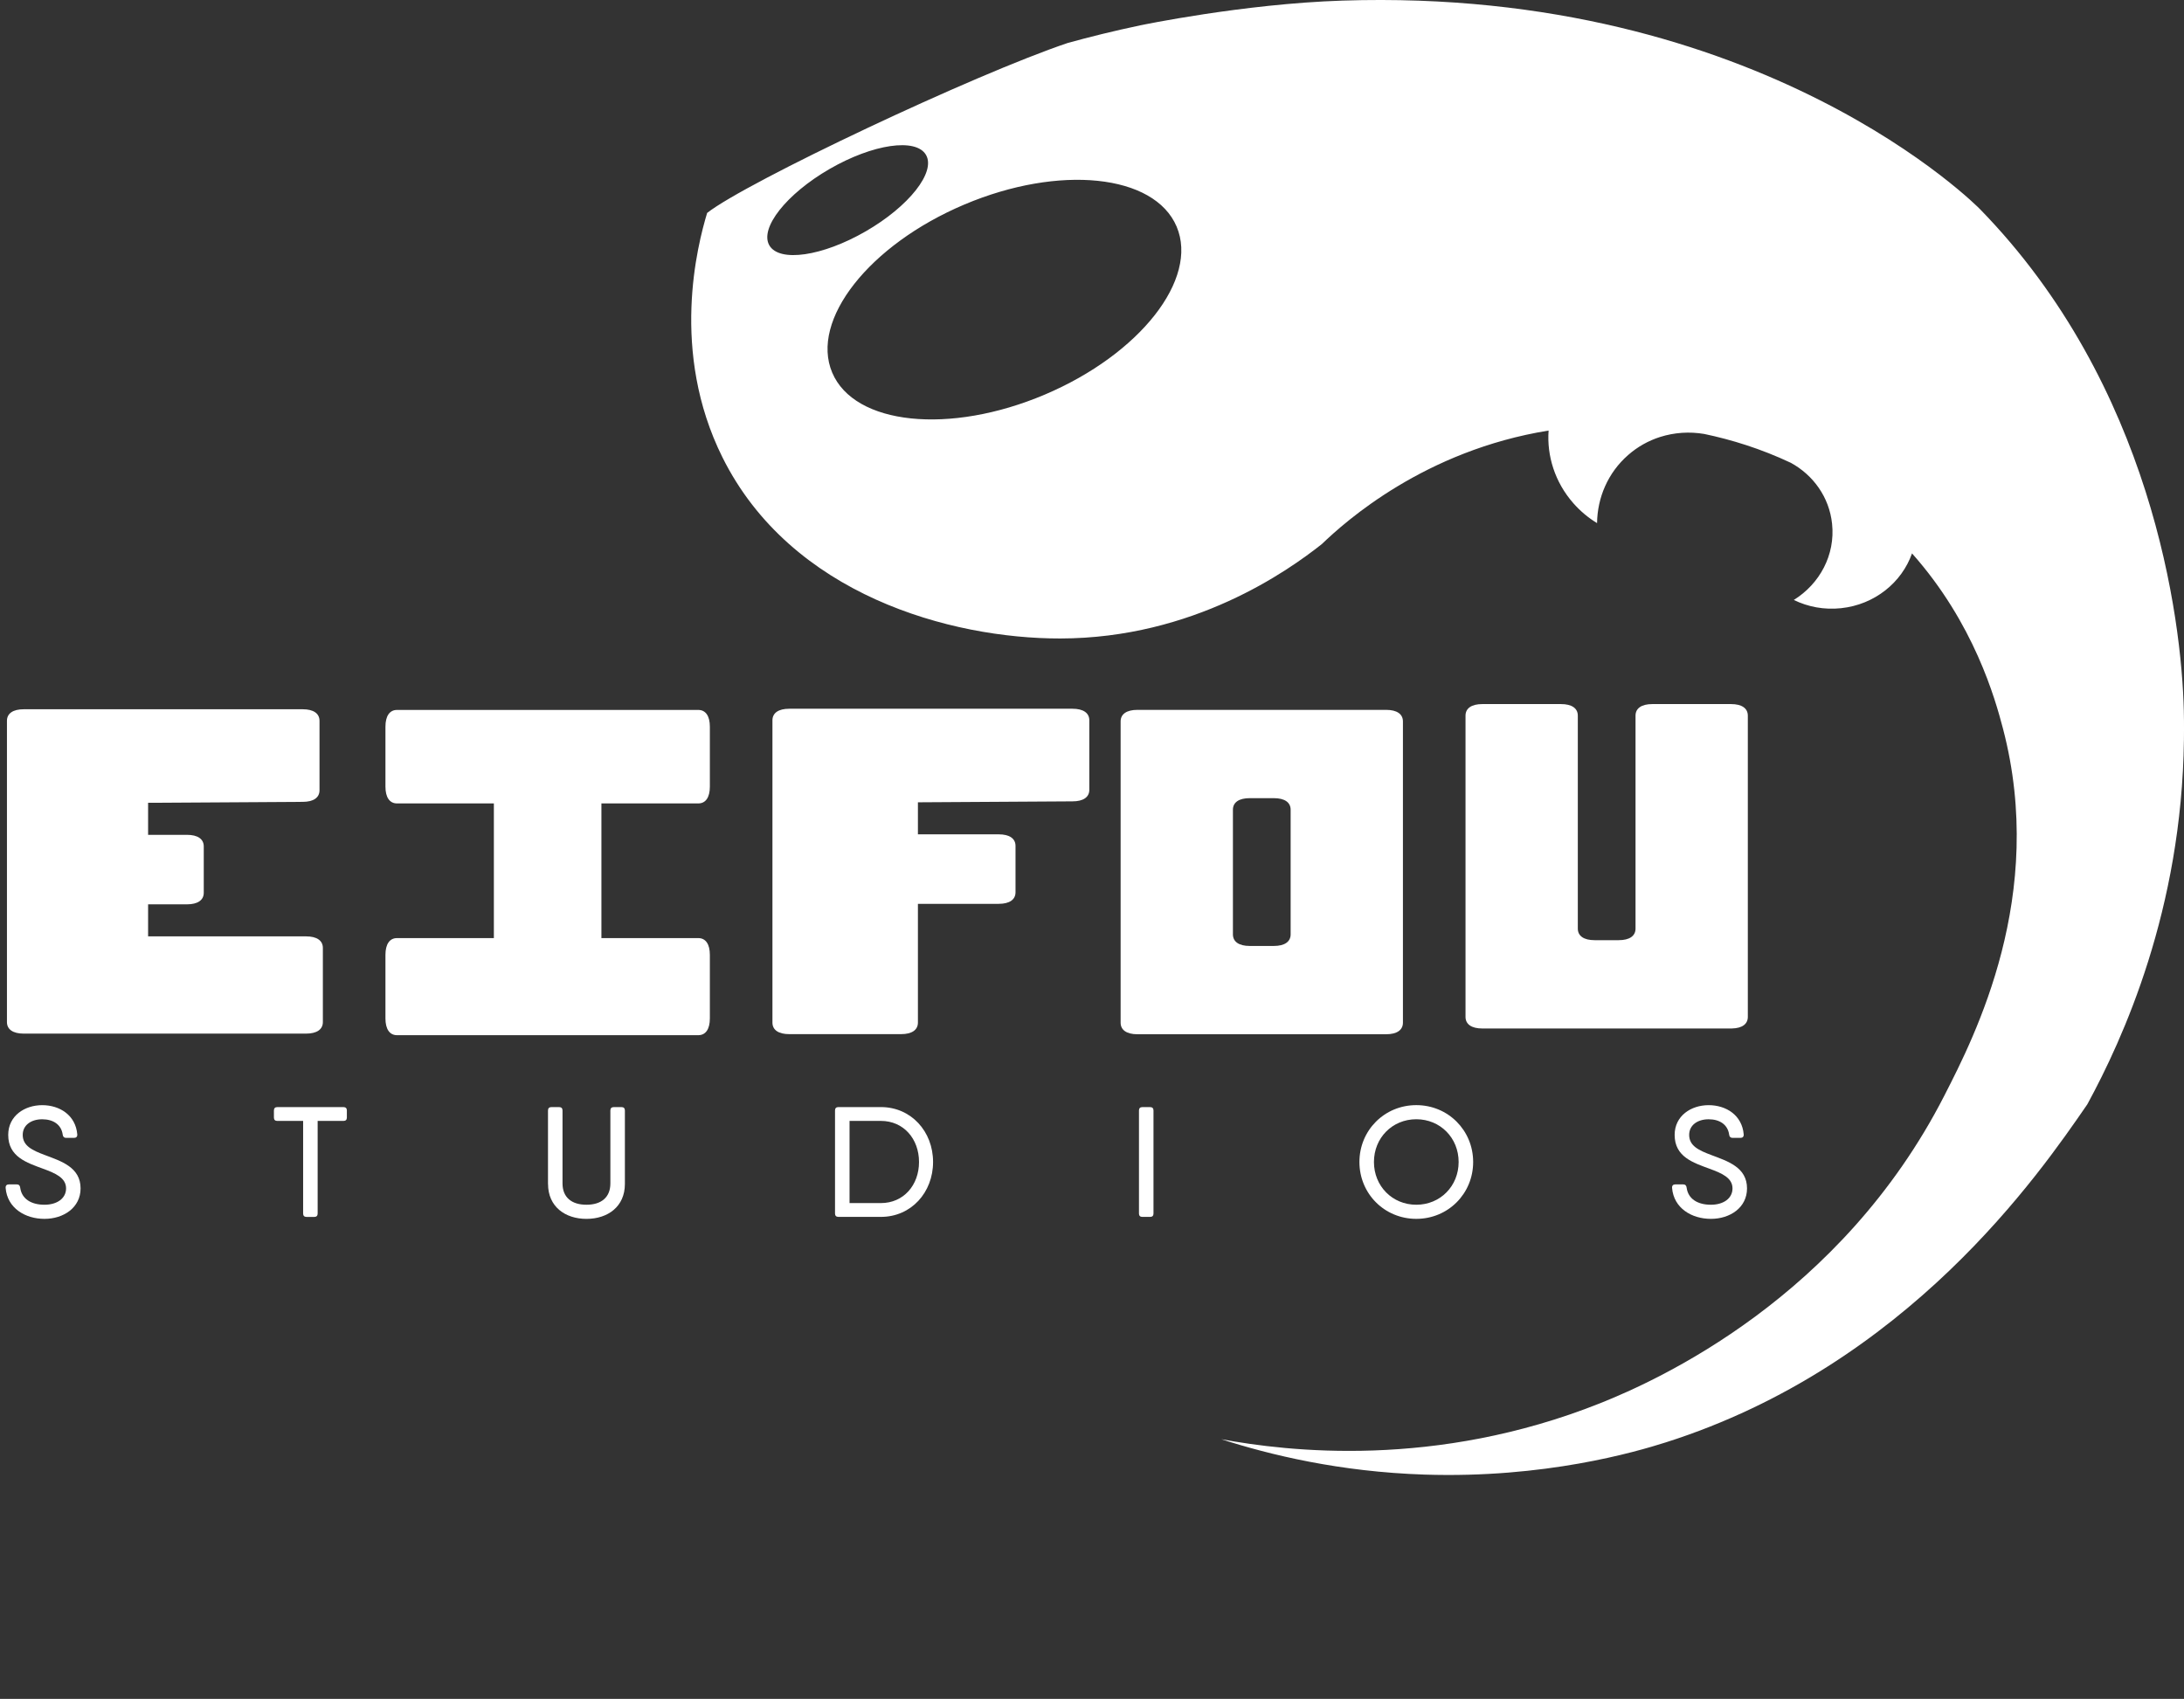
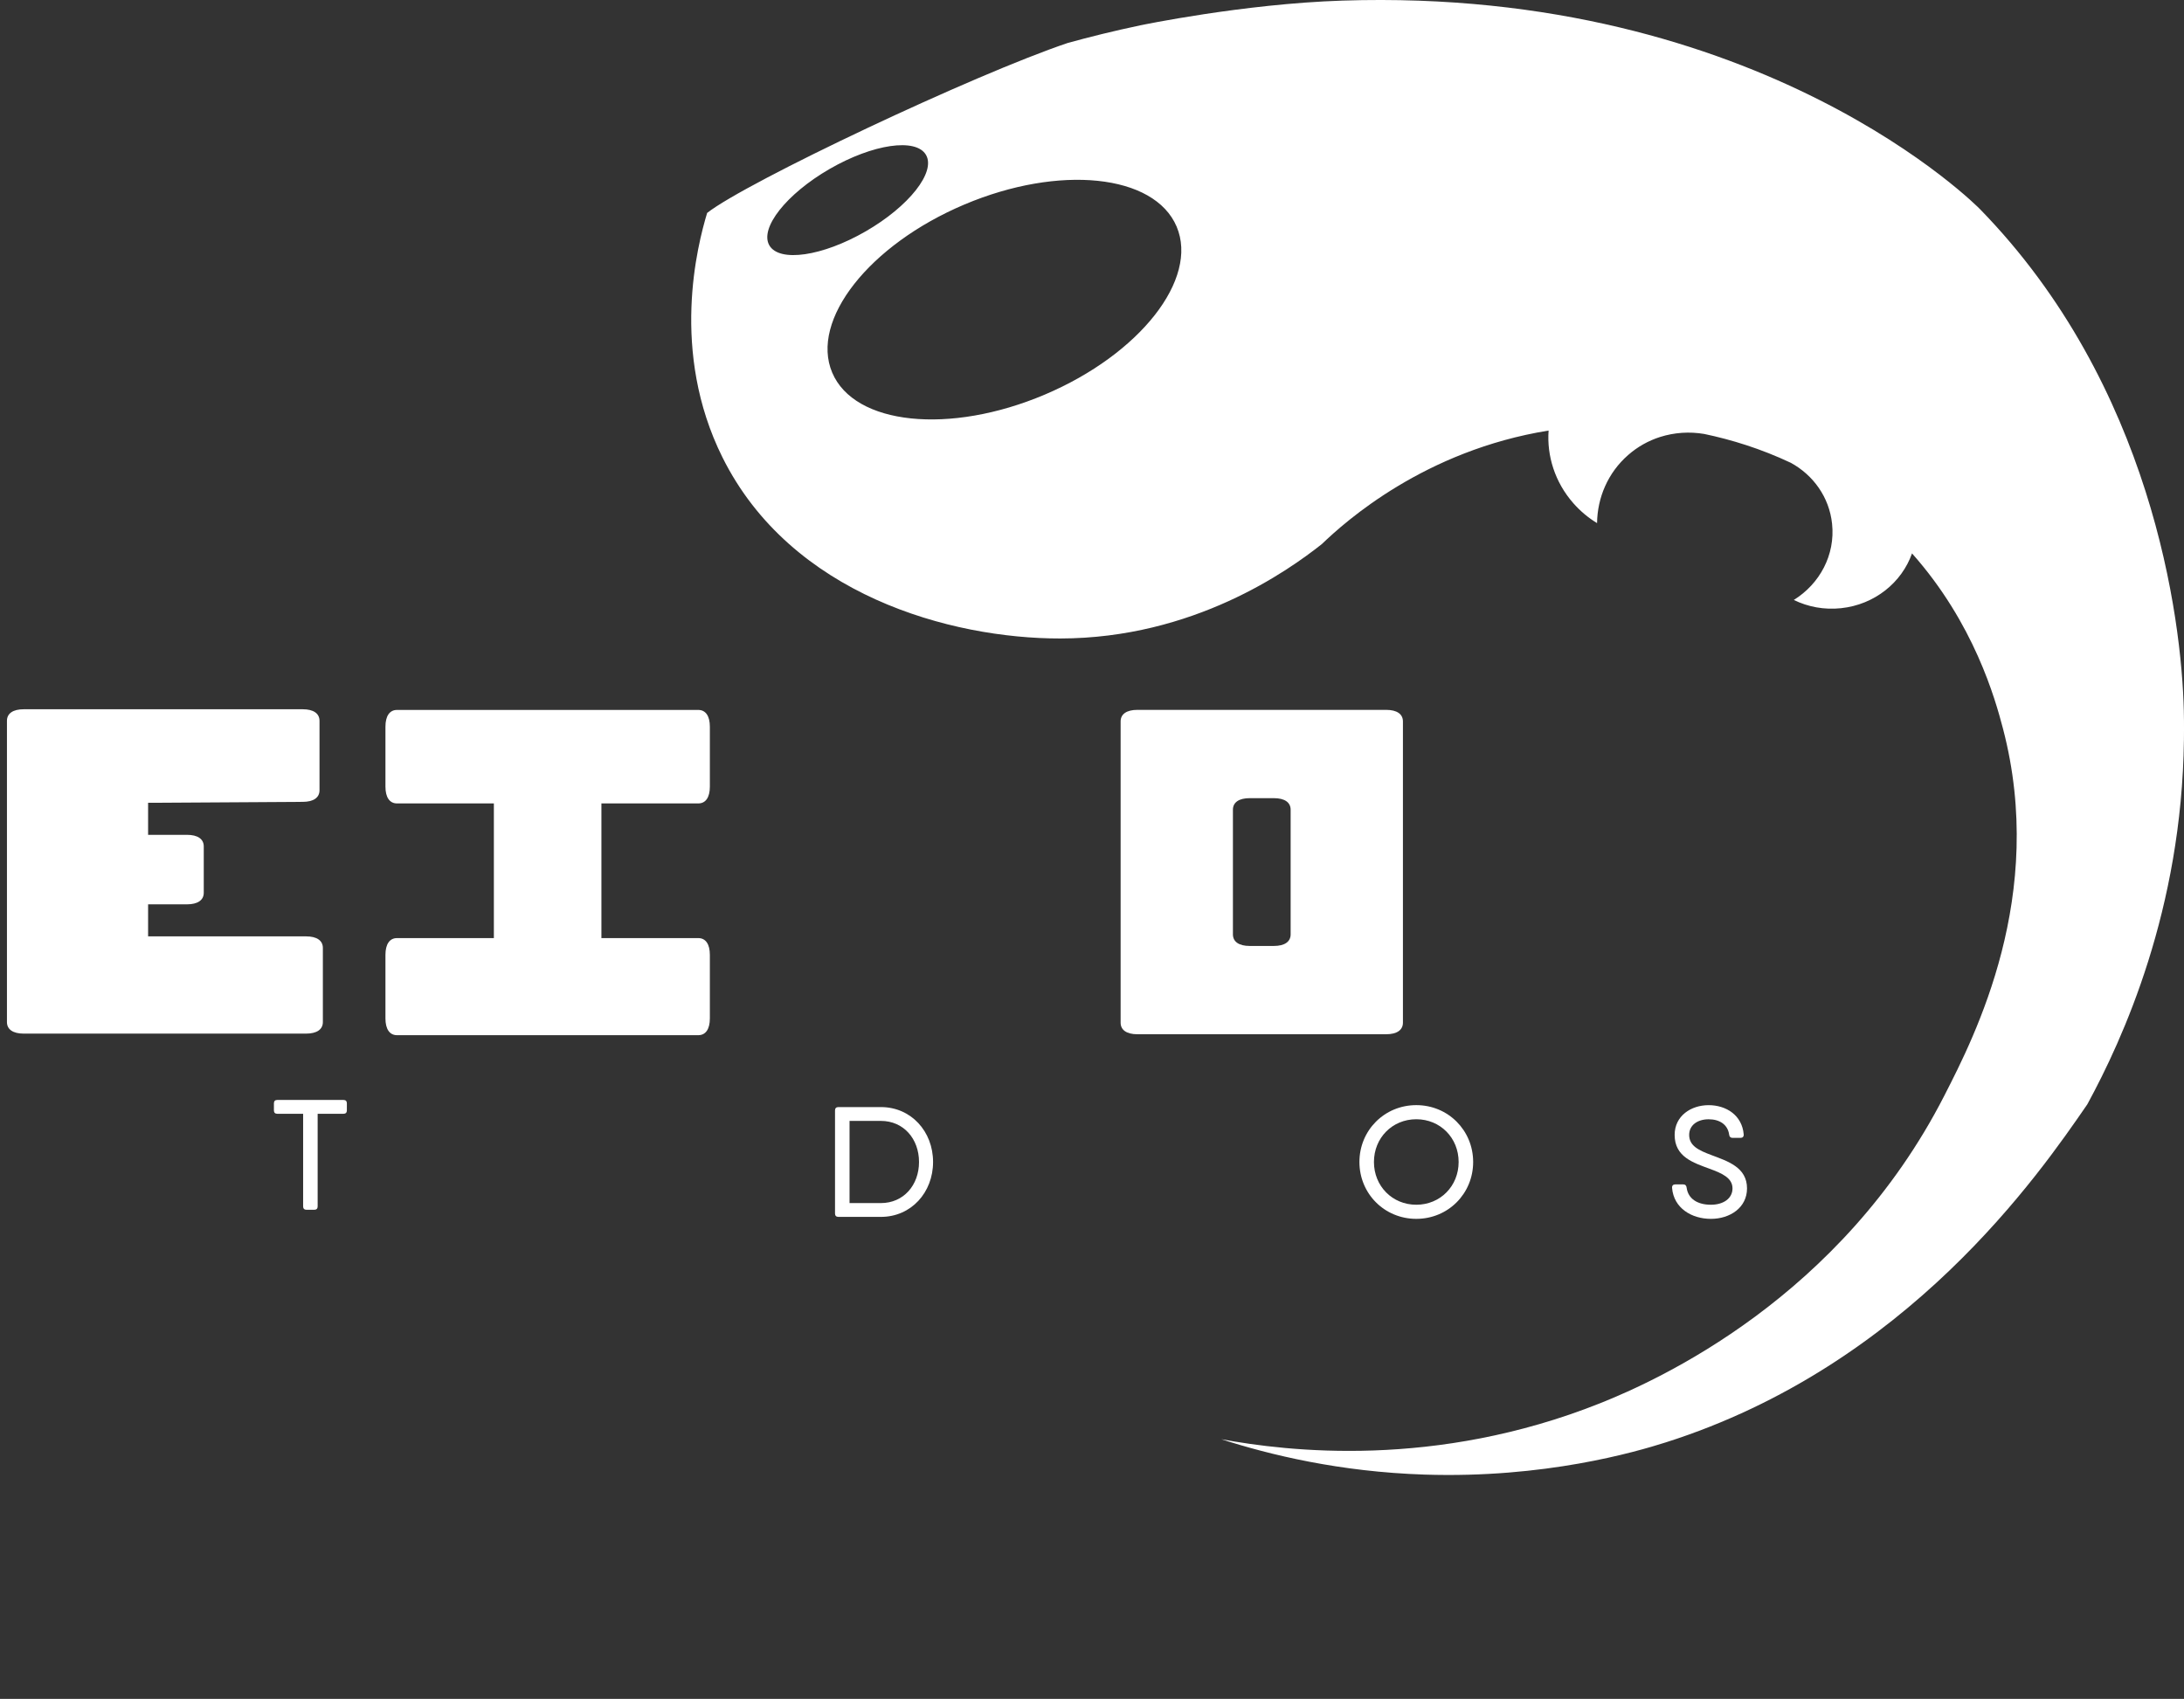
<svg xmlns="http://www.w3.org/2000/svg" data-id="Layer_2" data-name="Layer 2" viewBox="0 0 974.75 758.3">
  <rect x="0" y="0" width="974.75" height="758.3" fill="#333333" stroke="none" />
  <defs>
    <style>
      .cls-1 {
        fill: #fff;
      }
    </style>
  </defs>
  <g id="EIFOU">
    <g id="Logo_Demos">
      <g id="Logo_Studios">
        <g>
-           <path id="Letter_U" class="cls-1" d="M780.08,319.44v134.44c0,3.22-2.53,5.07-7.06,5.18-.14,.01-.29,.01-.44,.01h-111c-4.8,0-7.5-1.87-7.5-5.19v-134.44c0-3.31,2.7-5.17,7.5-5.17h35.12c4.8,0,7.5,1.86,7.5,5.17v95.04c0,3.3,2.7,5.17,7.5,5.17h10.76c4.8,0,7.5-1.87,7.5-5.17v-95.04c0-3.31,2.7-5.17,7.5-5.17h35.12c4.8,0,7.5,1.86,7.5,5.17Z" />
          <path id="Letter_O" class="cls-1" d="M618.65,316.85h-111c-4.8,0-7.5,1.86-7.5,5.17v134.44c0,3.31,2.7,5.18,7.5,5.18h111c4.8,0,7.5-1.87,7.5-5.18v-134.44c0-3.31-2.7-5.17-7.5-5.17Zm-42.62,100.2c0,3.31-2.7,5.18-7.5,5.18h-10.76c-4.8,0-7.5-1.87-7.5-5.18v-55.62c0-3.31,2.7-5.17,7.5-5.17h10.76c4.8,0,7.5,1.86,7.5,5.17v55.62Z" />
-           <path id="Letter_F" class="cls-1" d="M478.68,316.35h-126.43c-4.8,0-7.5,1.87-7.5,5.18v134.89c0,3.31,2.7,5.17,7.5,5.17h49.93c4.8,0,7.5-1.86,7.5-5.17v-52.99h36.06c4.8,0,7.5-1.86,7.5-5.17v-20.68c0-3.31-2.7-5.17-7.5-5.17h-36.06v-14.3l69-.42c4.8,0,7.5-1.86,7.5-5.17v-30.99c0-3.31-2.7-5.18-7.5-5.18Z" />
          <path id="Letter_I" class="cls-1" d="M268.42,358.61v60.11h43.23c3.3,0,5.17,2.7,5.17,7.5v28.34c0,4.8-1.87,7.5-5.17,7.5H177.2c-3.3,0-5.17-2.7-5.17-7.5v-28.34c0-4.8,1.87-7.5,5.17-7.5h43.22v-60.11h-43.22c-3.3,0-5.17-2.7-5.17-7.5v-26.73c0-4.8,1.87-7.5,5.17-7.5h134.45c3.3,0,5.17,2.7,5.17,7.5v26.73c0,4.8-1.87,7.5-5.17,7.5h-43.23Z" />
          <path id="Letter_E" class="cls-1" d="M144.1,423.13v33.06c0,3.31-2.7,5.17-7.5,5.17H10.6c-4.8,0-7.5-1.86-7.5-5.17v-134.44c0-3.31,2.7-5.17,7.5-5.17h124.5c4.8,0,7.5,1.86,7.5,5.17v30.99c0,3.31-2.7,5.17-7.5,5.17l-69,.42v14.3h17.34c4.8,0,7.5,1.86,7.5,5.17v20.68c0,3.31-2.7,5.17-7.5,5.17h-17.34v14.3h70.5c4.8,0,7.5,1.86,7.5,5.17Z" />
          <g>
-             <path class="cls-1" d="M2.52,530.22c-.07-1.03,.47-1.56,1.44-1.56h3.55c.89,0,1.4,.51,1.51,1.47,.67,4.99,4.87,7.61,10.83,7.61,5.65,0,9.64-2.85,9.64-7.3,0-4.71-4.76-6.76-10.19-8.75-7.3-2.7-15.63-5.3-15.63-15.12,0-8.54,7.35-13.28,15.16-13.28s14.93,4.46,15.66,13.04c.07,1.03-.47,1.56-1.44,1.56h-3.55c-.89,0-1.4-.51-1.51-1.42-.61-4.53-4.27-6.88-9.17-6.88s-8.68,2.59-8.68,6.98c0,4.94,4.39,6.91,9.82,8.96,7.32,2.77,16,5.44,16,14.91,0,8.59-7.58,13.6-16.12,13.6s-16.59-4.73-17.33-13.83Z" />
-             <path class="cls-1" d="M154.81,495.65v3.19c0,.96-.52,1.49-1.49,1.49h-11.55v41.36c0,.96-.52,1.49-1.49,1.49h-3.5c-.96,0-1.49-.53-1.49-1.49v-41.36h-11.55c-.96,0-1.49-.52-1.49-1.49v-3.19c0-.96,.52-1.49,1.49-1.49h29.58c.96,0,1.49,.52,1.49,1.49Z" />
-             <path class="cls-1" d="M244.58,528.47v-32.82c0-.96,.53-1.49,1.49-1.49h3.5c.96,0,1.49,.52,1.49,1.49v32.57c0,6.23,4.06,9.52,10.68,9.52s10.68-3.29,10.68-9.52v-32.57c0-.96,.53-1.49,1.49-1.49h3.5c.96,0,1.49,.52,1.49,1.49v32.82c0,10.13-7.65,15.58-17.15,15.58s-17.15-5.44-17.15-15.58Z" />
+             <path class="cls-1" d="M154.81,495.65c0,.96-.52,1.49-1.49,1.49h-11.55v41.36c0,.96-.52,1.49-1.49,1.49h-3.5c-.96,0-1.49-.53-1.49-1.49v-41.36h-11.55c-.96,0-1.49-.52-1.49-1.49v-3.19c0-.96,.52-1.49,1.49-1.49h29.58c.96,0,1.49,.52,1.49,1.49Z" />
            <path class="cls-1" d="M416.44,518.66c0,13.6-9.77,24.5-23.28,24.5h-18.99c-.96,0-1.49-.53-1.49-1.49v-46.03c0-.96,.52-1.49,1.49-1.49h18.99c13.51,0,23.28,10.9,23.28,24.5Zm-6.27,0c0-10.34-6.9-18.34-17.01-18.34h-14v36.68h14c10.12,0,17.01-8,17.01-18.34Z" />
-             <path class="cls-1" d="M509.83,494.16h3.5c.96,0,1.49,.52,1.49,1.49v46.03c0,.96-.53,1.49-1.49,1.49h-3.5c-.96,0-1.49-.53-1.49-1.49v-46.03c0-.96,.52-1.49,1.49-1.49Z" />
            <path class="cls-1" d="M606.73,518.66c0-14.11,11.15-25.38,25.38-25.38s25.38,11.27,25.38,25.38-11.15,25.38-25.38,25.38-25.38-11.27-25.38-25.38Zm44.28,0c0-10.75-8.19-19.08-18.9-19.08s-18.9,8.33-18.9,19.08,8.19,19.08,18.9,19.08,18.9-8.33,18.9-19.08Z" />
            <path class="cls-1" d="M746.27,530.22c-.07-1.03,.47-1.56,1.44-1.56h3.55c.89,0,1.4,.51,1.51,1.47,.67,4.99,4.87,7.61,10.83,7.61,5.65,0,9.64-2.85,9.64-7.3,0-4.71-4.76-6.76-10.19-8.75-7.3-2.7-15.63-5.3-15.63-15.12,0-8.54,7.35-13.28,15.16-13.28s14.93,4.46,15.66,13.04c.07,1.03-.47,1.56-1.44,1.56h-3.55c-.89,0-1.4-.51-1.5-1.42-.61-4.53-4.27-6.88-9.17-6.88s-8.68,2.59-8.68,6.98c0,4.94,4.39,6.91,9.82,8.96,7.32,2.77,16,5.44,16,14.91,0,8.59-7.58,13.6-16.12,13.6s-16.59-4.73-17.33-13.83Z" />
          </g>
        </g>
        <path class="cls-1" d="M322.44,204.13c30.55,61.42,101.86,80.92,150.78,80.86,59.41-.08,101.69-30.22,116.74-42.14,10.5-10.09,45.85-41.78,101.2-50.67-.82,11.27,2.8,23.03,11.01,32.39,3.17,3.61,6.75,6.58,10.62,8.92,.14-11.34,4.81-22.45,13.84-30.36,4.27-3.76,9.14-6.44,14.27-8.08,6.37-2.02,13.13-2.47,19.73-1.35h.01c12.07,2.53,25.23,6.56,38.66,12.89,9.98,5.48,17.13,15.32,18.38,27.19,1.49,13.93-5.55,26.86-17.08,34.01,6.27,3.08,13.54,4.49,21.1,3.68,15.05-1.6,27.11-11.53,31.66-24.46,27.79,31.25,37.16,65.12,40.59,78.18,19.53,74.49-12.49,137.13-26.16,163.84-46.2,90.34-127.9,127.04-153.58,137.29-73.72,29.38-139.59,21.53-169.13,16.08,21.68,6.98,52.77,14.55,90.68,15.79,53.59,1.75,94.03-10.04,107.68-14.37,53.99-17.15,95.66-47.07,126.53-76.62,30.86-29.54,50.91-58.7,61.64-74.3,15.91-29.22,42.15-86.81,43.11-162.72,0-.71,.1-6.76-.05-12.9-.99-41.55-14.35-145.39-90.96-223.91,0,0-96.82-99.23-284.59-93.1-44.39,1.44-90.2,11.04-90.2,11.04-11.9,2.5-22.71,5.2-32.32,7.85-41.56,13.95-143.62,62.18-161,75.89-4.3,14.27-16.66,61.83,6.84,109.09Zm107.88-112.8c42.45-17.99,84.92-13.59,94.83,9.82,9.93,23.42-16.43,57-58.89,75-42.45,17.99-84.92,13.59-94.83-9.82-9.93-23.42,16.43-57,58.89-75Zm-60.04-15.92c19.32-11.15,38.56-13.95,43.01-6.26,4.44,7.69-7.61,22.97-26.91,34.11-19.32,11.16-38.56,13.95-43.01,6.26-4.44-7.69,7.61-22.97,26.91-34.11Z" />
      </g>
    </g>
  </g>
</svg>